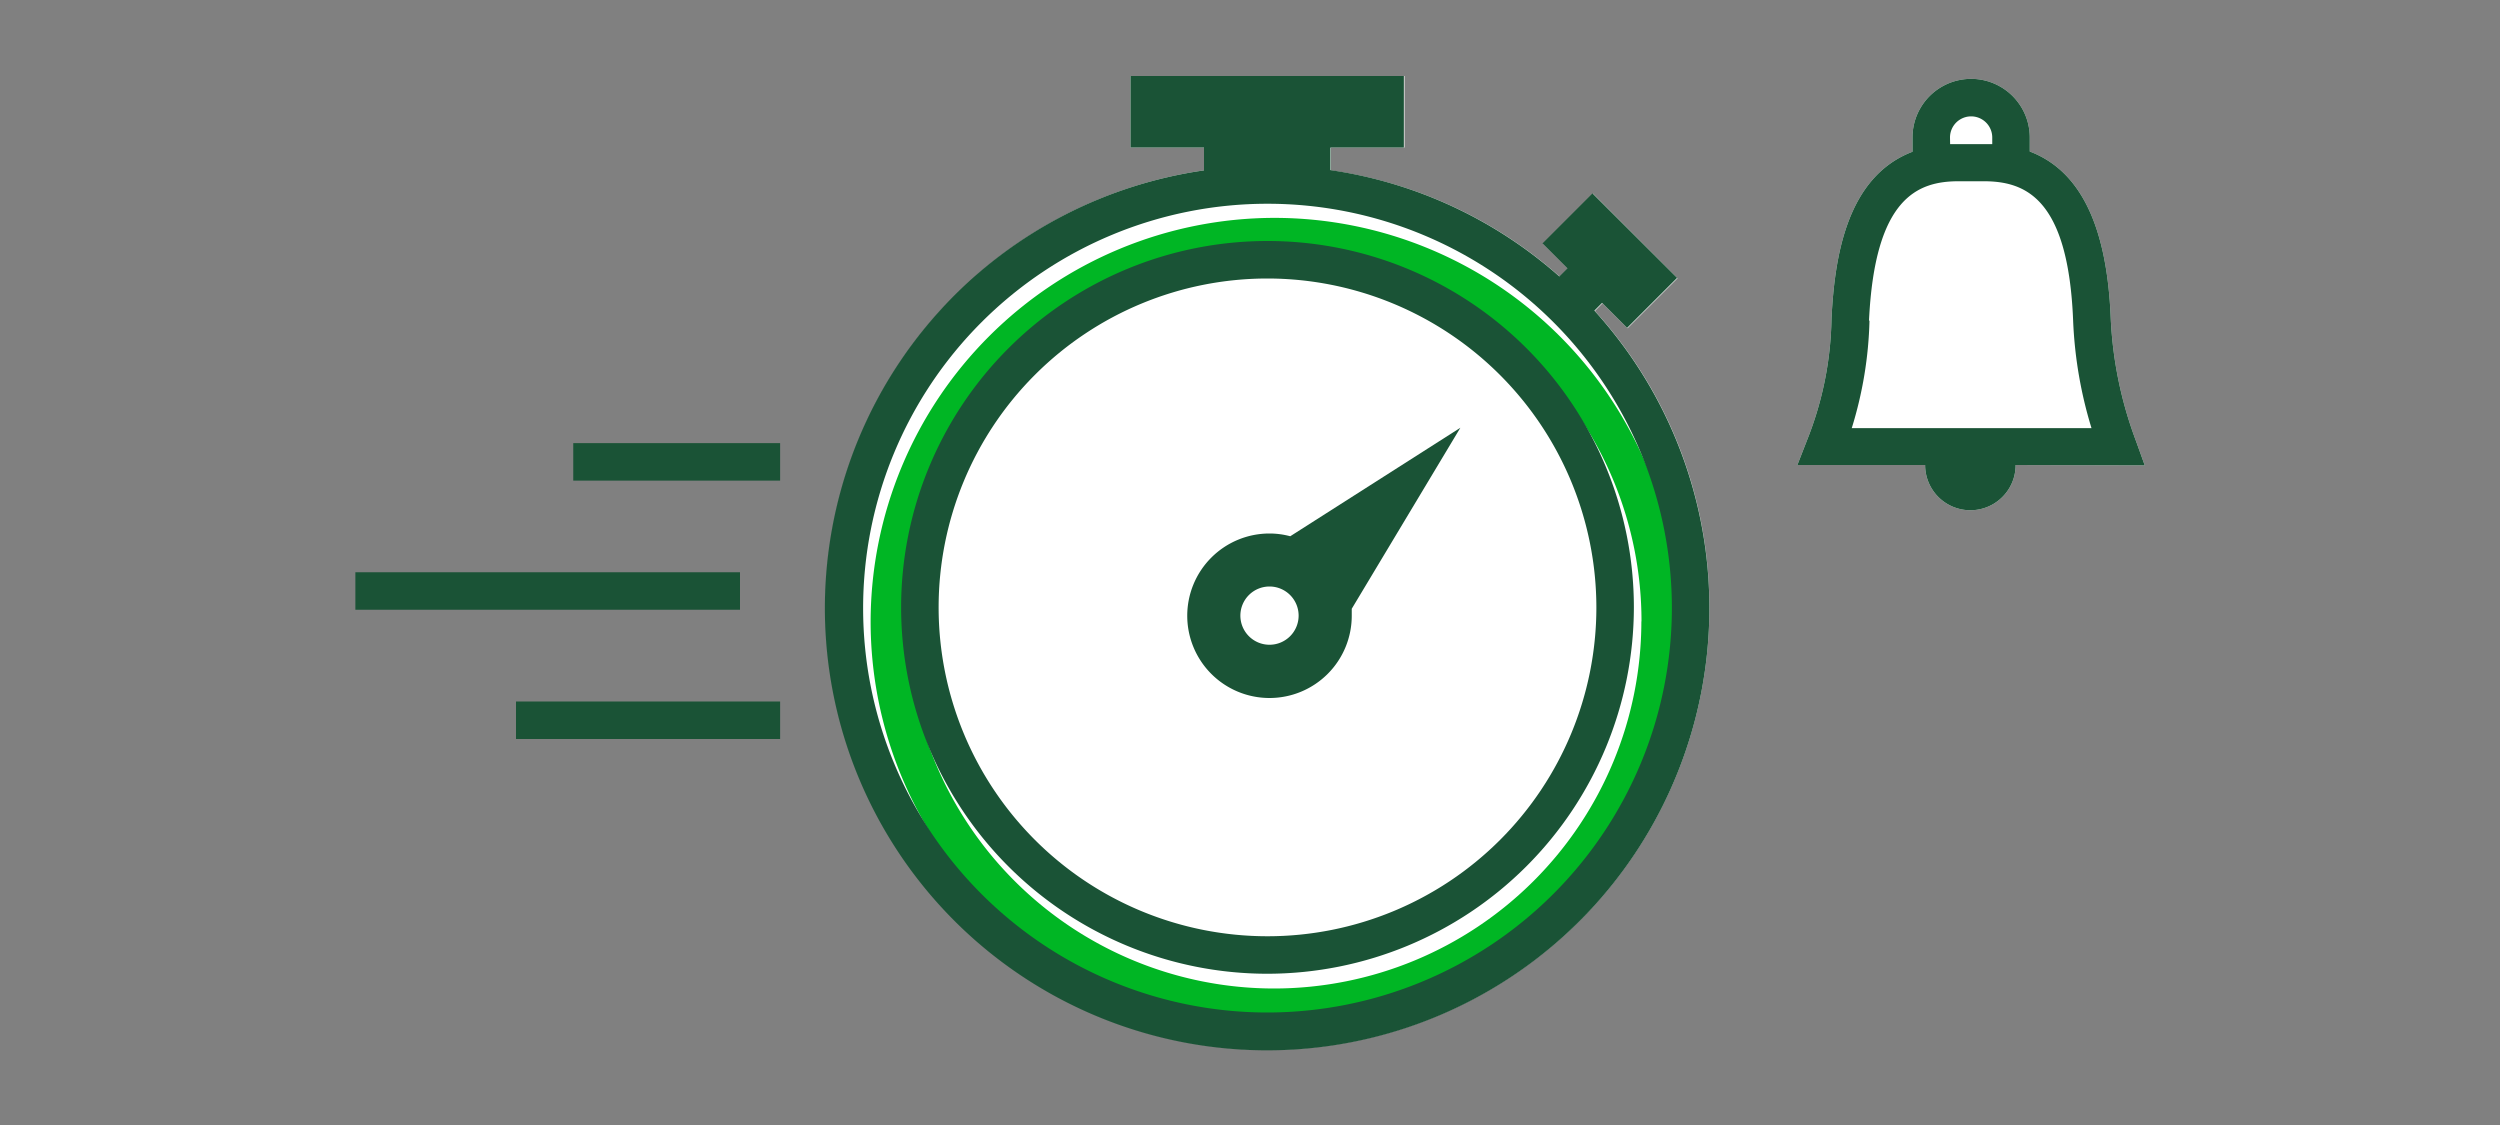
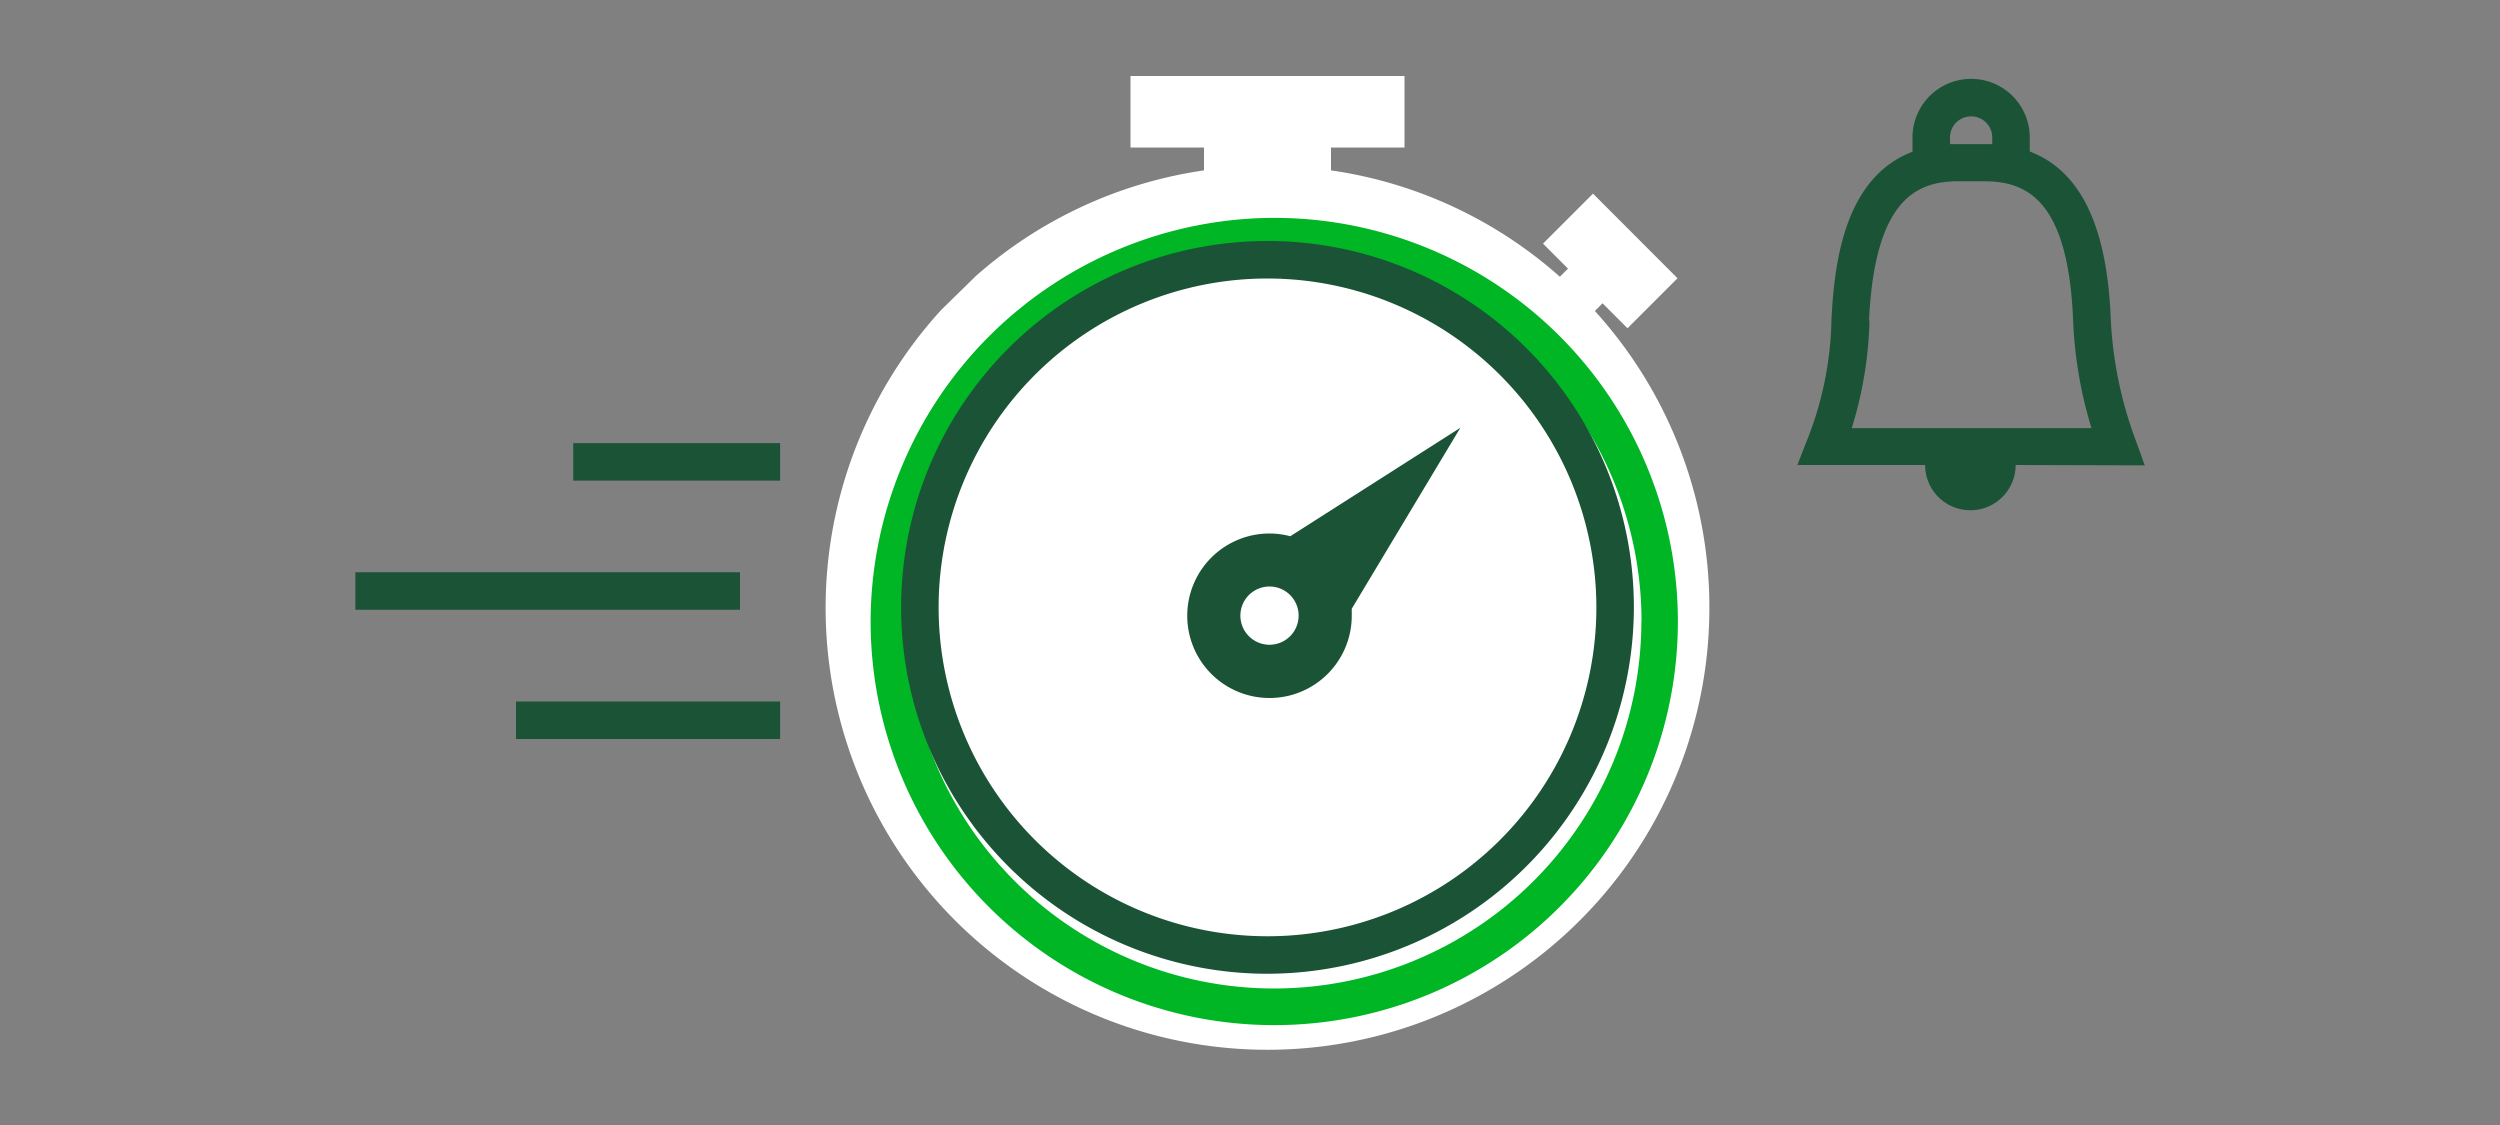
<svg xmlns="http://www.w3.org/2000/svg" viewBox="0 0 200 90">
  <rect x="0" y="0" width="200" height="90" fill="#808080" stroke="none" />
  <defs>
    <style>.cls-1{fill:#fff;}.cls-2{fill:#00b624;}.cls-3{fill:#1a5336;}</style>
  </defs>
  <g id="FLT_ART_WORKS" data-name="FLT ART WORKS">
    <g id="fast">
      <g id="timer">
        <path id="white" class="cls-1" d="M136.75,48.61A35.35,35.35,0,1,1,75.31,24.78l2.77-2.71a35.16,35.16,0,0,1,18.24-8.44V11.8H90.44V6.08h21.92V11.8h-5.88v1.83a35.06,35.06,0,0,1,18.31,8.51l.65-.65-2-2,4-4,6.76,6.77-4,4-2-2-.61.62A35.23,35.23,0,0,1,136.75,48.61Z" />
        <path id="TD_Green" data-name="TD Green" class="cls-2" d="M101.94,17.43A32.29,32.29,0,1,1,69.65,49.72h0A32.35,32.35,0,0,1,101.94,17.43Zm29.38,32.28a29.38,29.38,0,1,0-29.39,29.37h0a29.4,29.4,0,0,0,29.38-29.37Z" />
-         <path id="outline" class="cls-3" d="M127.55,24.85l.62-.62,2,2,4-4-6.77-6.76-4,4,2,2-.65.65a35.24,35.24,0,0,0-18.31-8.51V11.8h5.87V6.08H90.44V11.8h5.88v1.83a35.38,35.38,0,1,0,31.23,11.22ZM101.4,81a32.35,32.35,0,1,1,32.35-32.35A32.38,32.38,0,0,1,101.4,81Z" />
        <path id="outline-2" data-name="outline" class="cls-3" d="M101.4,77.9a29.31,29.31,0,1,1,29.31-29.31A29.35,29.35,0,0,1,101.4,77.9Zm0-55.62a26.31,26.31,0,1,0,26.31,26.31A26.34,26.34,0,0,0,101.4,22.28Z" />
        <path id="outline-3" data-name="outline" class="cls-3" d="M116.83,34.22,103.22,42.9a6.46,6.46,0,0,0-1.66-.22,6.58,6.58,0,1,0,6.58,6.57c0-.19,0-.37,0-.55ZM101.56,51.58a2.33,2.33,0,1,1,2.33-2.33A2.33,2.33,0,0,1,101.56,51.58Z" />
        <rect id="outline-4" data-name="outline" class="cls-3" x="45.86" y="35.45" width="16.55" height="3" />
        <rect id="outline-5" data-name="outline" class="cls-3" x="28.43" y="45.78" width="30.77" height="3" />
        <rect id="outline-6" data-name="outline" class="cls-3" x="41.28" y="56.12" width="21.13" height="3" />
      </g>
-       <path id="white-2" data-name="white" class="cls-1" d="M171.58,37.23l-.72-2a32,32,0,0,1-2-9.72c-.29-7.44-2.43-11.85-6.48-13.39V11A4.69,4.69,0,1,0,153,11v1.14c-5.24,2-6.24,8.37-6.48,13.38a27.35,27.35,0,0,1-1.95,9.68l-.78,2h10.22a3.62,3.62,0,0,0,7.24,0Z" />
      <path id="outline-7" data-name="outline" class="cls-3" d="M171.58,37.23l-.72-2a32,32,0,0,1-2-9.72c-.29-7.44-2.43-11.85-6.48-13.39V11A4.69,4.69,0,1,0,153,11v1.14c-5.24,2-6.24,8.37-6.48,13.38a27.35,27.35,0,0,1-1.95,9.68l-.78,2h10.22a3.62,3.62,0,0,0,7.24,0ZM156,11a1.69,1.69,0,1,1,3.38,0v.53c-.22,0-.44,0-.68,0h-2c-.24,0-.46,0-.69,0Zm-6.48,14.66c.46-9.83,3.88-11.16,7.17-11.16h2c3.33,0,6.77,1.33,7.16,11.15a34,34,0,0,0,1.47,8.6H148.14A31.52,31.52,0,0,0,149.56,25.64Z" />
    </g>
  </g>
</svg>